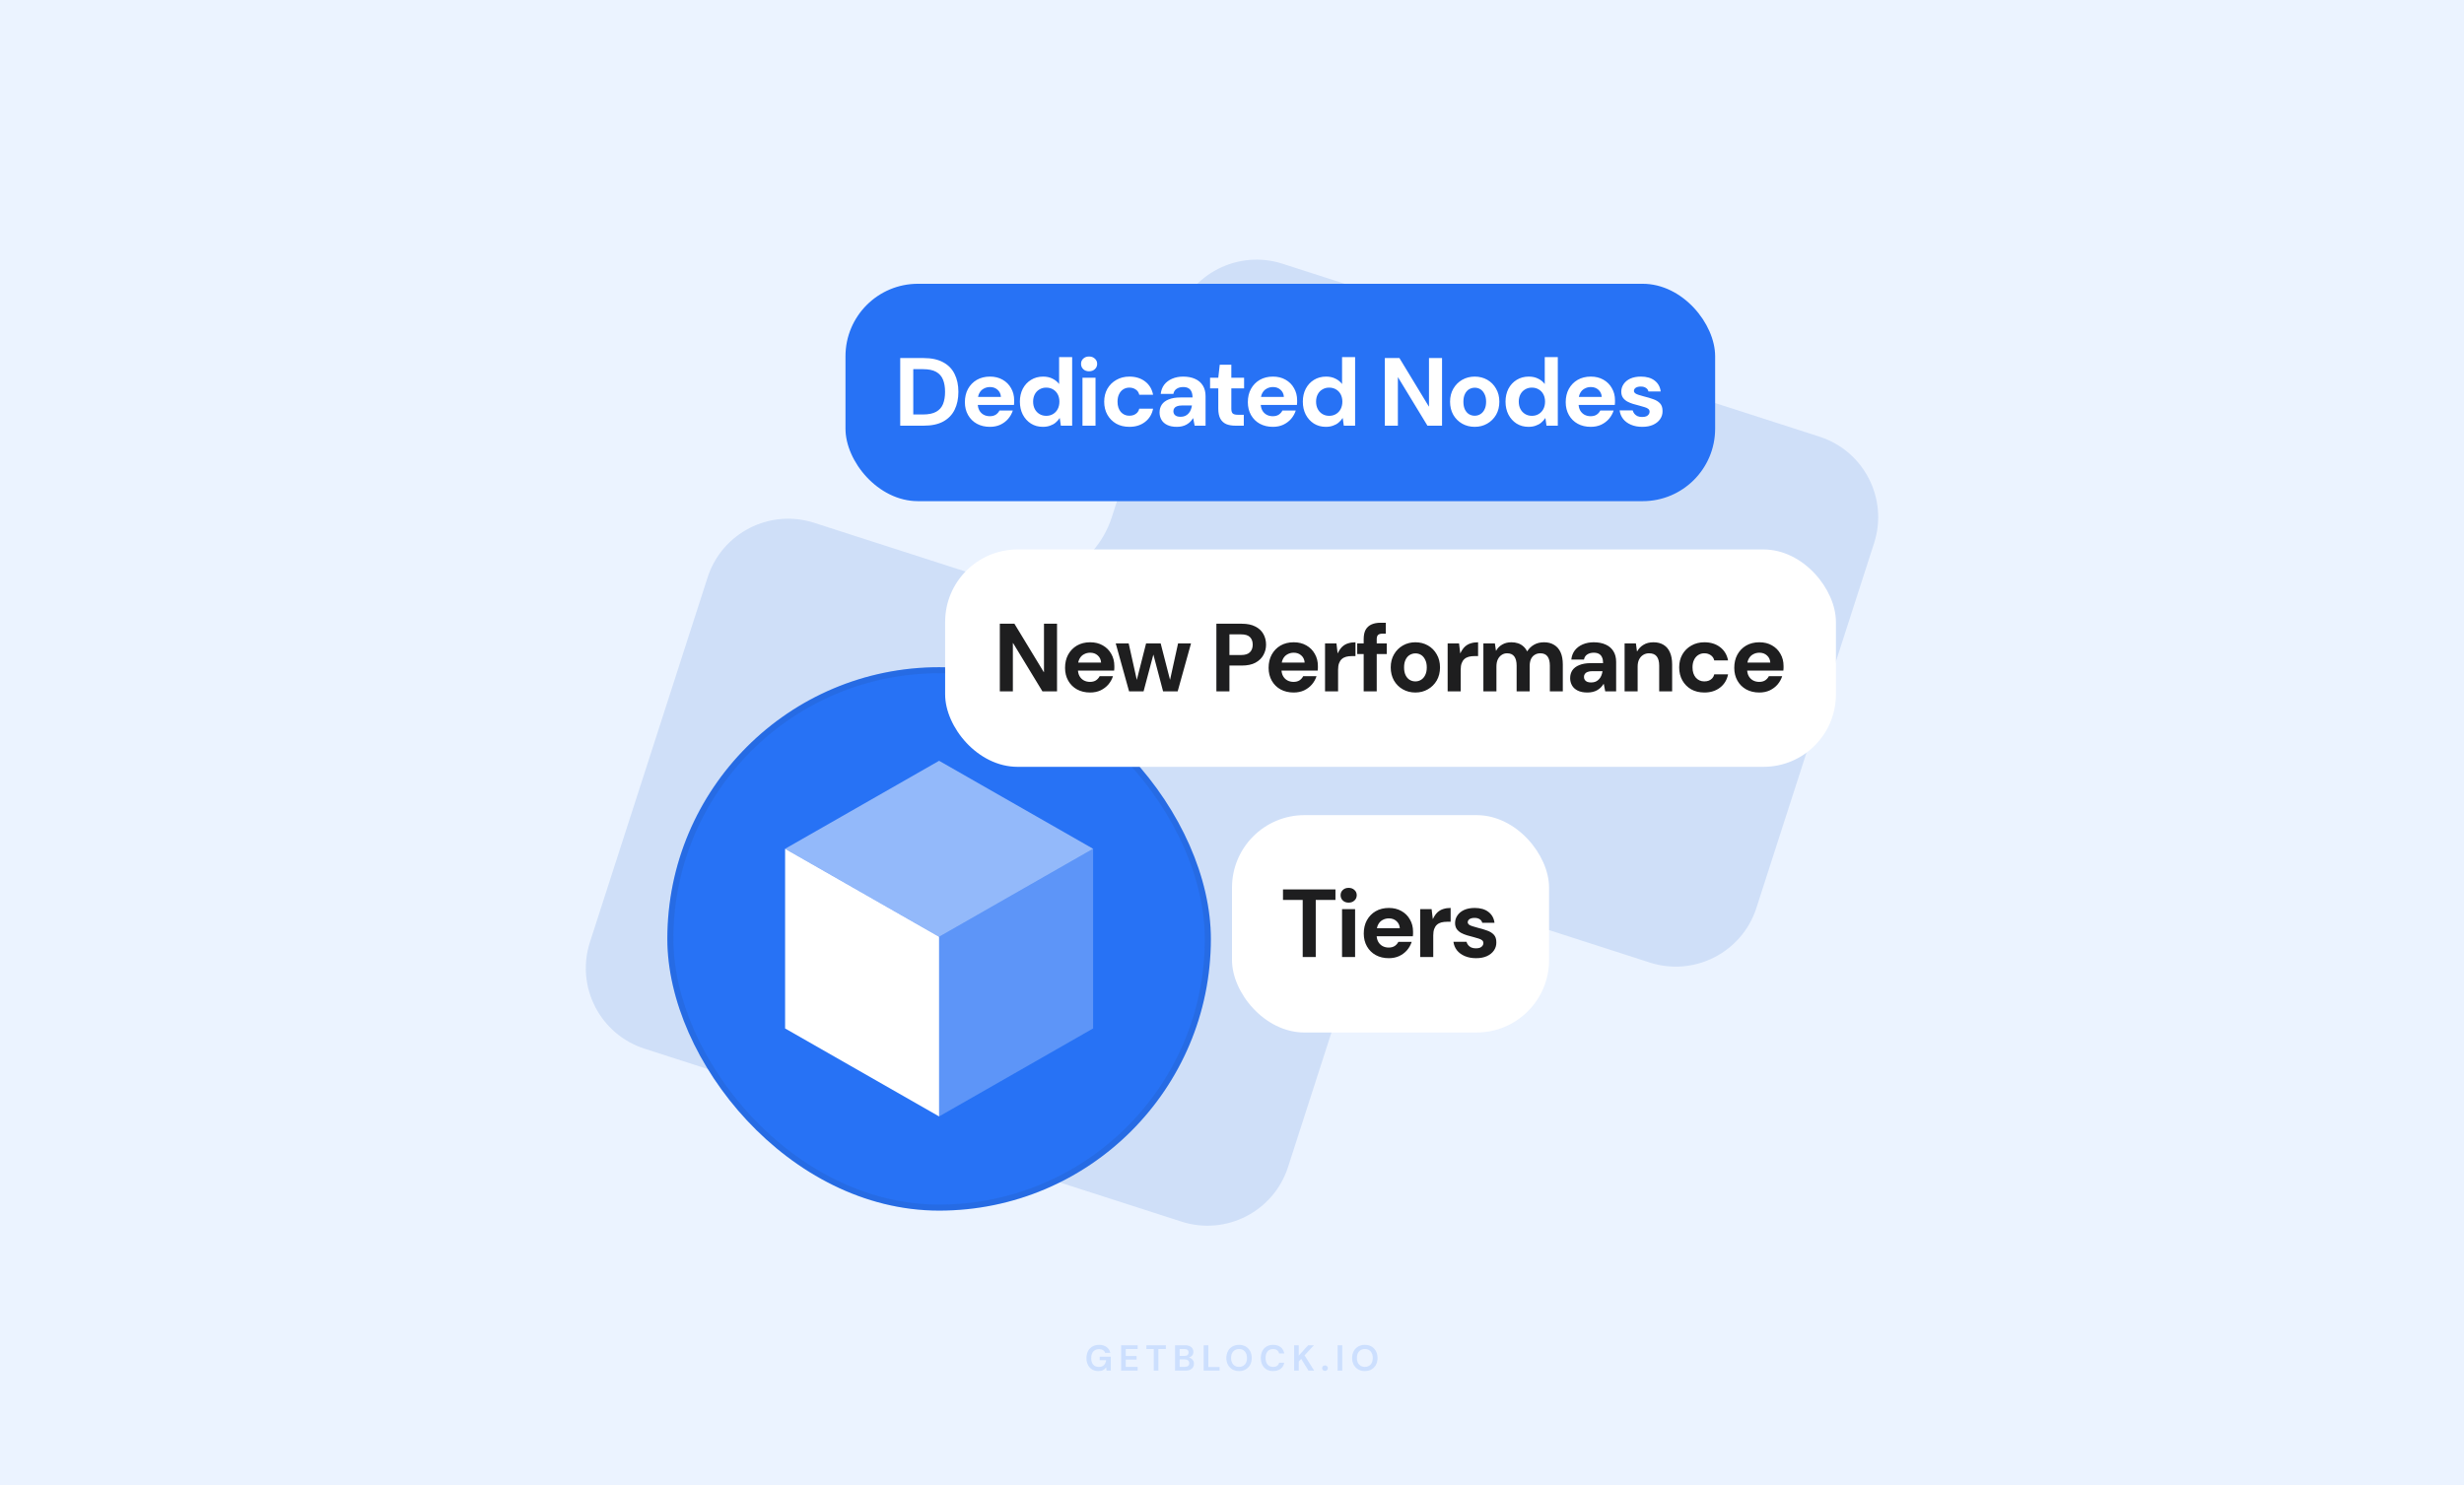
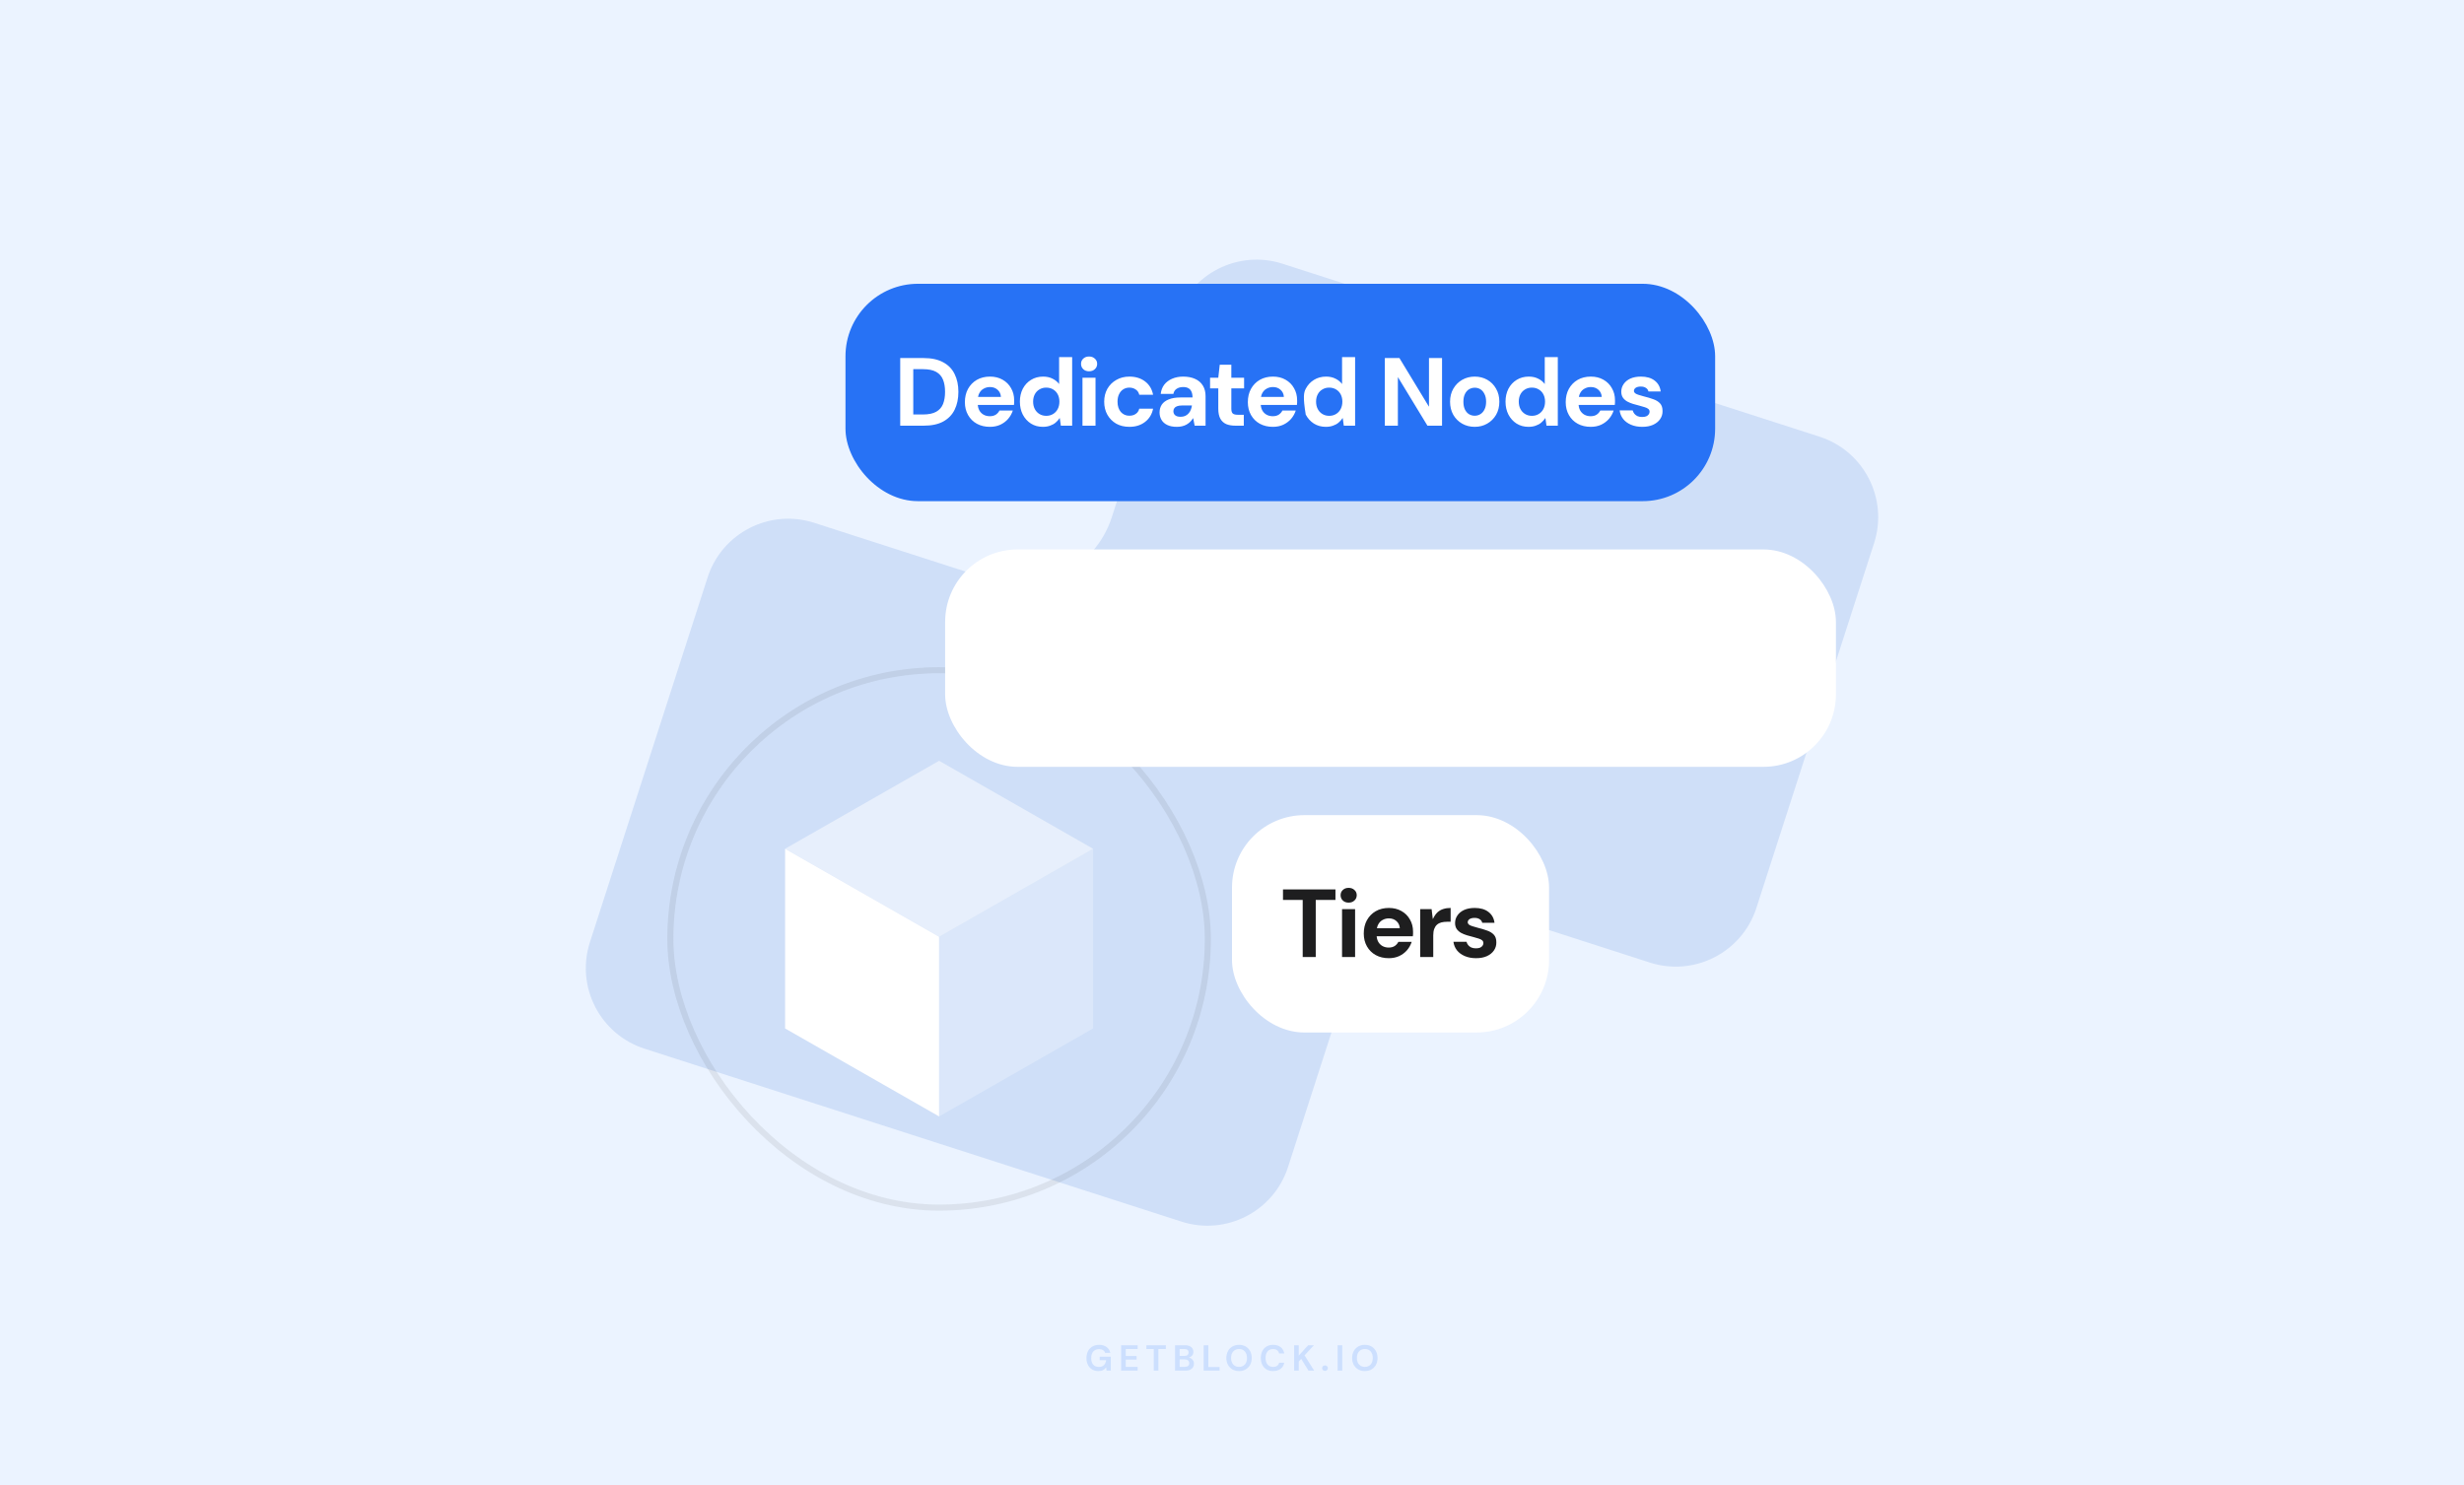
<svg xmlns="http://www.w3.org/2000/svg" width="816" height="492" viewBox="0 0 816 492" fill="none">
  <rect width="816" height="492" fill="#EBF3FF" />
  <path fill-rule="evenodd" clip-rule="evenodd" d="M602.554 144.638C617.294 149.386 625.392 165.176 620.64 179.905L581.656 300.753C576.904 315.482 561.104 323.574 546.364 318.826L488.072 300.048C471.255 294.631 453.23 303.868 447.806 320.683L426.552 386.568C421.801 401.298 406 409.389 391.26 404.641L213.446 347.362C198.706 342.614 190.608 326.824 195.36 312.095L234.344 191.247C239.096 176.518 254.896 168.426 269.636 173.174L327.928 191.952C344.745 197.369 362.77 188.132 368.194 171.317L389.448 105.432C394.199 90.702 410 82.611 424.74 87.359L602.554 144.638Z" fill="#CFDFF8" />
  <path opacity="0.16" d="M363.747 454.144C362.955 454.144 362.263 453.964 361.671 453.604C361.079 453.244 360.619 452.744 360.291 452.104C359.963 451.456 359.799 450.704 359.799 449.848C359.799 448.984 359.967 448.224 360.303 447.568C360.647 446.904 361.131 446.388 361.755 446.02C362.387 445.644 363.135 445.456 363.999 445.456C364.983 445.456 365.799 445.692 366.447 446.164C367.095 446.636 367.515 447.288 367.707 448.12H365.991C365.863 447.728 365.631 447.424 365.295 447.208C364.959 446.984 364.527 446.872 363.999 446.872C363.159 446.872 362.511 447.14 362.055 447.676C361.599 448.204 361.371 448.932 361.371 449.86C361.371 450.788 361.595 451.508 362.043 452.02C362.499 452.524 363.115 452.776 363.891 452.776C364.651 452.776 365.223 452.572 365.607 452.164C365.999 451.748 366.235 451.204 366.315 450.532H364.191V449.38H367.863V454H366.447L366.327 452.896C366.055 453.296 365.715 453.604 365.307 453.82C364.899 454.036 364.379 454.144 363.747 454.144ZM371.277 454V445.6H376.761V446.836H372.813V449.14H376.401V450.34H372.813V452.764H376.761V454H371.277ZM382.09 454V446.836H379.642V445.6H386.086V446.836H383.626V454H382.09ZM389.144 454V445.6H392.516C393.388 445.6 394.052 445.804 394.508 446.212C394.972 446.612 395.204 447.128 395.204 447.76C395.204 448.288 395.06 448.712 394.772 449.032C394.492 449.344 394.148 449.556 393.74 449.668C394.22 449.764 394.616 450.004 394.928 450.388C395.24 450.764 395.396 451.204 395.396 451.708C395.396 452.372 395.156 452.92 394.676 453.352C394.196 453.784 393.516 454 392.636 454H389.144ZM390.68 449.128H392.288C392.72 449.128 393.052 449.028 393.284 448.828C393.516 448.628 393.632 448.344 393.632 447.976C393.632 447.624 393.516 447.348 393.284 447.148C393.06 446.94 392.72 446.836 392.264 446.836H390.68V449.128ZM390.68 452.752H392.396C392.852 452.752 393.204 452.648 393.452 452.44C393.708 452.224 393.836 451.924 393.836 451.54C393.836 451.148 393.704 450.84 393.44 450.616C393.176 450.392 392.82 450.28 392.372 450.28H390.68V452.752ZM398.634 454V445.6H400.17V452.8H403.89V454H398.634ZM410.338 454.144C409.498 454.144 408.762 453.96 408.13 453.592C407.506 453.224 407.014 452.716 406.654 452.068C406.302 451.412 406.126 450.656 406.126 449.8C406.126 448.944 406.302 448.192 406.654 447.544C407.014 446.888 407.506 446.376 408.13 446.008C408.762 445.64 409.498 445.456 410.338 445.456C411.17 445.456 411.902 445.64 412.534 446.008C413.166 446.376 413.658 446.888 414.01 447.544C414.362 448.192 414.538 448.944 414.538 449.8C414.538 450.656 414.362 451.412 414.01 452.068C413.658 452.716 413.166 453.224 412.534 453.592C411.902 453.96 411.17 454.144 410.338 454.144ZM410.338 452.764C411.138 452.764 411.774 452.5 412.246 451.972C412.726 451.444 412.966 450.72 412.966 449.8C412.966 448.88 412.726 448.156 412.246 447.628C411.774 447.1 411.138 446.836 410.338 446.836C409.538 446.836 408.898 447.1 408.418 447.628C407.938 448.156 407.698 448.88 407.698 449.8C407.698 450.72 407.938 451.444 408.418 451.972C408.898 452.5 409.538 452.764 410.338 452.764ZM421.618 454.144C420.77 454.144 420.042 453.964 419.434 453.604C418.826 453.236 418.358 452.728 418.03 452.08C417.702 451.424 417.538 450.668 417.538 449.812C417.538 448.956 417.702 448.2 418.03 447.544C418.358 446.888 418.826 446.376 419.434 446.008C420.042 445.64 420.77 445.456 421.618 445.456C422.626 445.456 423.45 445.708 424.09 446.212C424.738 446.708 425.142 447.408 425.302 448.312H423.61C423.506 447.856 423.282 447.5 422.938 447.244C422.602 446.98 422.154 446.848 421.594 446.848C420.818 446.848 420.21 447.112 419.77 447.64C419.33 448.168 419.11 448.892 419.11 449.812C419.11 450.732 419.33 451.456 419.77 451.984C420.21 452.504 420.818 452.764 421.594 452.764C422.154 452.764 422.602 452.644 422.938 452.404C423.282 452.156 423.506 451.816 423.61 451.384H425.302C425.142 452.248 424.738 452.924 424.09 453.412C423.45 453.9 422.626 454.144 421.618 454.144ZM428.582 454V445.6H430.118V448.996L433.226 445.6H435.122L432.026 448.936L435.206 454H433.322L430.922 450.112L430.118 450.988V454H428.582ZM438.802 454.084C438.522 454.084 438.29 453.996 438.106 453.82C437.93 453.644 437.842 453.432 437.842 453.184C437.842 452.928 437.93 452.712 438.106 452.536C438.29 452.36 438.522 452.272 438.802 452.272C439.082 452.272 439.31 452.36 439.486 452.536C439.67 452.712 439.762 452.928 439.762 453.184C439.762 453.432 439.67 453.644 439.486 453.82C439.31 453.996 439.082 454.084 438.802 454.084ZM442.98 454V445.6H444.516V454H442.98ZM452 454.144C451.16 454.144 450.424 453.96 449.792 453.592C449.168 453.224 448.676 452.716 448.316 452.068C447.964 451.412 447.788 450.656 447.788 449.8C447.788 448.944 447.964 448.192 448.316 447.544C448.676 446.888 449.168 446.376 449.792 446.008C450.424 445.64 451.16 445.456 452 445.456C452.832 445.456 453.564 445.64 454.196 446.008C454.828 446.376 455.32 446.888 455.672 447.544C456.024 448.192 456.2 448.944 456.2 449.8C456.2 450.656 456.024 451.412 455.672 452.068C455.32 452.716 454.828 453.224 454.196 453.592C453.564 453.96 452.832 454.144 452 454.144ZM452 452.764C452.8 452.764 453.436 452.5 453.908 451.972C454.388 451.444 454.628 450.72 454.628 449.8C454.628 448.88 454.388 448.156 453.908 447.628C453.436 447.1 452.8 446.836 452 446.836C451.2 446.836 450.56 447.1 450.08 447.628C449.6 448.156 449.36 448.88 449.36 449.8C449.36 450.72 449.6 451.444 450.08 451.972C450.56 452.5 451.2 452.764 452 452.764Z" fill="#2772F5" />
  <rect x="280" y="94" width="288" height="72" rx="24" fill="#2772F5" />
-   <path d="M298.126 141V118.6H305.902C308.504 118.6 310.659 119.069 312.366 120.008C314.072 120.925 315.331 122.227 316.142 123.912C316.974 125.576 317.39 127.539 317.39 129.8C317.39 132.061 316.974 134.035 316.142 135.72C315.331 137.384 314.072 138.685 312.366 139.624C310.68 140.541 308.526 141 305.902 141H298.126ZM302.446 137.288H305.678C307.512 137.288 308.963 136.989 310.03 136.392C311.096 135.795 311.854 134.941 312.302 133.832C312.75 132.701 312.974 131.357 312.974 129.8C312.974 128.221 312.75 126.877 312.302 125.768C311.854 124.637 311.096 123.773 310.03 123.176C308.963 122.579 307.512 122.28 305.678 122.28H302.446V137.288ZM327.829 141.384C326.208 141.384 324.768 141.043 323.509 140.36C322.272 139.677 321.301 138.717 320.597 137.48C319.893 136.243 319.541 134.824 319.541 133.224C319.541 131.56 319.883 130.099 320.565 128.84C321.269 127.56 322.24 126.557 323.477 125.832C324.736 125.107 326.197 124.744 327.861 124.744C329.44 124.744 330.827 125.085 332.021 125.768C333.237 126.451 334.176 127.389 334.837 128.584C335.52 129.757 335.861 131.091 335.861 132.584C335.861 132.797 335.861 133.043 335.861 133.32C335.861 133.576 335.84 133.843 335.797 134.12H322.613V131.464H331.477C331.413 130.483 331.04 129.693 330.357 129.096C329.696 128.499 328.864 128.2 327.861 128.2C327.115 128.2 326.432 128.371 325.813 128.712C325.195 129.032 324.704 129.523 324.341 130.184C323.979 130.845 323.797 131.688 323.797 132.712V133.64C323.797 134.515 323.968 135.272 324.309 135.912C324.651 136.531 325.12 137.011 325.717 137.352C326.336 137.693 327.029 137.864 327.797 137.864C328.587 137.864 329.248 137.693 329.781 137.352C330.315 136.989 330.72 136.531 330.997 135.976H335.413C335.093 136.979 334.581 137.896 333.877 138.728C333.173 139.539 332.309 140.189 331.285 140.68C330.261 141.149 329.109 141.384 327.829 141.384ZM345.369 141.384C343.875 141.384 342.553 141.021 341.401 140.296C340.27 139.571 339.374 138.579 338.713 137.32C338.073 136.061 337.753 134.632 337.753 133.032C337.753 131.453 338.073 130.035 338.713 128.776C339.374 127.517 340.281 126.536 341.433 125.832C342.606 125.107 343.95 124.744 345.465 124.744C346.659 124.744 347.705 124.979 348.601 125.448C349.497 125.896 350.211 126.483 350.745 127.208V118.28H355.065V141H351.321L350.969 138.504H350.905C350.542 139.059 350.094 139.56 349.561 140.008C349.049 140.435 348.441 140.765 347.737 141C347.054 141.256 346.265 141.384 345.369 141.384ZM346.489 137.736C347.342 137.736 348.099 137.533 348.761 137.128C349.422 136.723 349.934 136.168 350.297 135.464C350.659 134.76 350.841 133.949 350.841 133.032C350.841 132.136 350.659 131.336 350.297 130.632C349.934 129.928 349.422 129.384 348.761 129C348.099 128.595 347.331 128.392 346.457 128.392C345.625 128.392 344.878 128.595 344.217 129C343.555 129.384 343.043 129.928 342.681 130.632C342.318 131.336 342.137 132.136 342.137 133.032C342.137 133.949 342.318 134.76 342.681 135.464C343.043 136.168 343.555 136.723 344.217 137.128C344.878 137.533 345.635 137.736 346.489 137.736ZM358.483 141V125.128H362.803V141H358.483ZM360.659 122.984C359.869 122.984 359.229 122.749 358.739 122.28C358.248 121.811 358.003 121.224 358.003 120.52C358.003 119.816 358.248 119.24 358.739 118.792C359.229 118.323 359.869 118.088 360.659 118.088C361.448 118.088 362.088 118.323 362.579 118.792C363.091 119.24 363.347 119.816 363.347 120.52C363.347 121.224 363.091 121.811 362.579 122.28C362.088 122.749 361.448 122.984 360.659 122.984ZM374.027 141.384C372.363 141.384 370.902 141.032 369.643 140.328C368.406 139.603 367.435 138.621 366.731 137.384C366.027 136.125 365.675 134.685 365.675 133.064C365.675 131.443 366.027 130.013 366.731 128.776C367.457 127.517 368.449 126.536 369.707 125.832C370.966 125.107 372.406 124.744 374.027 124.744C376.075 124.744 377.803 125.277 379.211 126.344C380.619 127.411 381.505 128.883 381.867 130.76H377.291C377.121 130.013 376.737 129.437 376.139 129.032C375.542 128.605 374.827 128.392 373.995 128.392C373.249 128.392 372.577 128.584 371.979 128.968C371.403 129.331 370.945 129.864 370.603 130.568C370.262 131.251 370.091 132.083 370.091 133.064C370.091 133.789 370.187 134.44 370.379 135.016C370.571 135.571 370.838 136.051 371.179 136.456C371.542 136.861 371.958 137.171 372.427 137.384C372.897 137.597 373.419 137.704 373.995 137.704C374.55 137.704 375.051 137.619 375.499 137.448C375.947 137.256 376.331 136.989 376.651 136.648C376.971 136.285 377.185 135.859 377.291 135.368H381.867C381.505 137.203 380.619 138.664 379.211 139.752C377.803 140.84 376.075 141.384 374.027 141.384ZM389.742 141.384C388.44 141.384 387.363 141.171 386.51 140.744C385.656 140.317 385.027 139.741 384.622 139.016C384.216 138.291 384.014 137.491 384.014 136.616C384.014 135.635 384.259 134.771 384.75 134.024C385.262 133.277 386.03 132.701 387.054 132.296C388.078 131.869 389.368 131.656 390.926 131.656H394.926C394.926 130.867 394.808 130.227 394.574 129.736C394.36 129.224 394.019 128.84 393.55 128.584C393.102 128.328 392.526 128.2 391.822 128.2C390.99 128.2 390.275 128.392 389.678 128.776C389.102 129.139 388.739 129.704 388.59 130.472H384.398C384.526 129.299 384.91 128.285 385.55 127.432C386.211 126.579 387.086 125.917 388.174 125.448C389.262 124.979 390.478 124.744 391.822 124.744C393.358 124.744 394.68 125 395.79 125.512C396.899 126.003 397.752 126.739 398.35 127.72C398.947 128.68 399.246 129.853 399.246 131.24V141H395.63L395.15 138.536H395.086C394.808 138.984 394.488 139.389 394.126 139.752C393.763 140.093 393.358 140.392 392.91 140.648C392.483 140.883 392.003 141.064 391.47 141.192C390.936 141.32 390.36 141.384 389.742 141.384ZM390.958 138.056C391.534 138.056 392.046 137.96 392.494 137.768C392.942 137.555 393.315 137.277 393.614 136.936C393.934 136.595 394.179 136.2 394.35 135.752C394.542 135.283 394.67 134.803 394.734 134.312H391.406C390.744 134.312 390.2 134.397 389.774 134.568C389.368 134.717 389.07 134.941 388.878 135.24C388.686 135.517 388.59 135.848 388.59 136.232C388.59 136.616 388.686 136.947 388.878 137.224C389.07 137.501 389.347 137.715 389.71 137.864C390.072 137.992 390.488 138.056 390.958 138.056ZM409.091 141C407.96 141 406.968 140.829 406.115 140.488C405.283 140.125 404.632 139.539 404.163 138.728C403.694 137.896 403.459 136.765 403.459 135.336V128.648H400.739V125.128H403.459L403.939 120.808H407.779V125.128H412.003V128.648H407.779V135.4C407.779 136.147 407.939 136.669 408.259 136.968C408.579 137.245 409.123 137.384 409.891 137.384H411.907V141H409.091ZM421.534 141.384C419.913 141.384 418.473 141.043 417.214 140.36C415.977 139.677 415.006 138.717 414.302 137.48C413.598 136.243 413.246 134.824 413.246 133.224C413.246 131.56 413.588 130.099 414.27 128.84C414.974 127.56 415.945 126.557 417.182 125.832C418.441 125.107 419.902 124.744 421.566 124.744C423.145 124.744 424.532 125.085 425.726 125.768C426.942 126.451 427.881 127.389 428.542 128.584C429.225 129.757 429.566 131.091 429.566 132.584C429.566 132.797 429.566 133.043 429.566 133.32C429.566 133.576 429.545 133.843 429.502 134.12H416.318V131.464H425.182C425.118 130.483 424.745 129.693 424.062 129.096C423.401 128.499 422.569 128.2 421.566 128.2C420.82 128.2 420.137 128.371 419.518 128.712C418.9 129.032 418.409 129.523 418.046 130.184C417.684 130.845 417.502 131.688 417.502 132.712V133.64C417.502 134.515 417.673 135.272 418.014 135.912C418.356 136.531 418.825 137.011 419.422 137.352C420.041 137.693 420.734 137.864 421.502 137.864C422.292 137.864 422.953 137.693 423.486 137.352C424.02 136.989 424.425 136.531 424.702 135.976H429.118C428.798 136.979 428.286 137.896 427.582 138.728C426.878 139.539 426.014 140.189 424.99 140.68C423.966 141.149 422.814 141.384 421.534 141.384ZM439.074 141.384C437.58 141.384 436.258 141.021 435.106 140.296C433.975 139.571 433.079 138.579 432.418 137.32C431.778 136.061 431.458 134.632 431.458 133.032C431.458 131.453 431.778 130.035 432.418 128.776C433.079 127.517 433.986 126.536 435.138 125.832C436.311 125.107 437.655 124.744 439.17 124.744C440.364 124.744 441.41 124.979 442.306 125.448C443.202 125.896 443.916 126.483 444.45 127.208V118.28H448.77V141H445.026L444.674 138.504H444.61C444.247 139.059 443.799 139.56 443.266 140.008C442.754 140.435 442.146 140.765 441.442 141C440.759 141.256 439.97 141.384 439.074 141.384ZM440.194 137.736C441.047 137.736 441.804 137.533 442.466 137.128C443.127 136.723 443.639 136.168 444.002 135.464C444.364 134.76 444.546 133.949 444.546 133.032C444.546 132.136 444.364 131.336 444.002 130.632C443.639 129.928 443.127 129.384 442.466 129C441.804 128.595 441.036 128.392 440.162 128.392C439.33 128.392 438.583 128.595 437.922 129C437.26 129.384 436.748 129.928 436.386 130.632C436.023 131.336 435.842 132.136 435.842 133.032C435.842 133.949 436.023 134.76 436.386 135.464C436.748 136.168 437.26 136.723 437.922 137.128C438.583 137.533 439.34 137.736 440.194 137.736ZM458.613 141V118.6H463.445L473.173 134.632H473.237V118.6H477.557V141H472.725L462.997 125H462.933V141H458.613ZM488.376 141.384C486.84 141.384 485.454 141.032 484.216 140.328C482.979 139.624 481.998 138.643 481.272 137.384C480.568 136.125 480.216 134.685 480.216 133.064C480.216 131.421 480.579 129.981 481.304 128.744C482.03 127.485 483.011 126.504 484.248 125.8C485.486 125.096 486.862 124.744 488.376 124.744C489.912 124.744 491.299 125.096 492.536 125.8C493.774 126.504 494.744 127.485 495.448 128.744C496.174 129.981 496.536 131.421 496.536 133.064C496.536 134.707 496.174 136.157 495.448 137.416C494.723 138.653 493.742 139.624 492.504 140.328C491.288 141.032 489.912 141.384 488.376 141.384ZM488.376 137.704C489.059 137.704 489.678 137.533 490.232 137.192C490.808 136.851 491.267 136.339 491.608 135.656C491.971 134.952 492.152 134.088 492.152 133.064C492.152 132.04 491.971 131.187 491.608 130.504C491.267 129.8 490.819 129.277 490.264 128.936C489.71 128.595 489.091 128.424 488.408 128.424C487.726 128.424 487.096 128.595 486.52 128.936C485.944 129.277 485.486 129.8 485.144 130.504C484.803 131.187 484.632 132.04 484.632 133.064C484.632 134.088 484.803 134.952 485.144 135.656C485.486 136.339 485.934 136.851 486.488 137.192C487.064 137.533 487.694 137.704 488.376 137.704ZM506.2 141.384C504.707 141.384 503.384 141.021 502.232 140.296C501.101 139.571 500.205 138.579 499.544 137.32C498.904 136.061 498.584 134.632 498.584 133.032C498.584 131.453 498.904 130.035 499.544 128.776C500.205 127.517 501.112 126.536 502.264 125.832C503.437 125.107 504.781 124.744 506.296 124.744C507.491 124.744 508.536 124.979 509.432 125.448C510.328 125.896 511.043 126.483 511.576 127.208V118.28H515.896V141H512.152L511.8 138.504H511.736C511.373 139.059 510.925 139.56 510.392 140.008C509.88 140.435 509.272 140.765 508.568 141C507.885 141.256 507.096 141.384 506.2 141.384ZM507.32 137.736C508.173 137.736 508.931 137.533 509.592 137.128C510.253 136.723 510.765 136.168 511.128 135.464C511.491 134.76 511.672 133.949 511.672 133.032C511.672 132.136 511.491 131.336 511.128 130.632C510.765 129.928 510.253 129.384 509.592 129C508.931 128.595 508.163 128.392 507.288 128.392C506.456 128.392 505.709 128.595 505.048 129C504.387 129.384 503.875 129.928 503.512 130.632C503.149 131.336 502.968 132.136 502.968 133.032C502.968 133.949 503.149 134.76 503.512 135.464C503.875 136.168 504.387 136.723 505.048 137.128C505.709 137.533 506.467 137.736 507.32 137.736ZM526.802 141.384C525.181 141.384 523.741 141.043 522.482 140.36C521.245 139.677 520.274 138.717 519.57 137.48C518.866 136.243 518.514 134.824 518.514 133.224C518.514 131.56 518.855 130.099 519.538 128.84C520.242 127.56 521.213 126.557 522.45 125.832C523.709 125.107 525.17 124.744 526.834 124.744C528.413 124.744 529.799 125.085 530.994 125.768C532.21 126.451 533.149 127.389 533.81 128.584C534.493 129.757 534.834 131.091 534.834 132.584C534.834 132.797 534.834 133.043 534.834 133.32C534.834 133.576 534.813 133.843 534.77 134.12H521.586V131.464H530.45C530.386 130.483 530.013 129.693 529.33 129.096C528.669 128.499 527.837 128.2 526.834 128.2C526.087 128.2 525.405 128.371 524.786 128.712C524.167 129.032 523.677 129.523 523.314 130.184C522.951 130.845 522.77 131.688 522.77 132.712V133.64C522.77 134.515 522.941 135.272 523.282 135.912C523.623 136.531 524.093 137.011 524.69 137.352C525.309 137.693 526.002 137.864 526.77 137.864C527.559 137.864 528.221 137.693 528.754 137.352C529.287 136.989 529.693 136.531 529.97 135.976H534.386C534.066 136.979 533.554 137.896 532.85 138.728C532.146 139.539 531.282 140.189 530.258 140.68C529.234 141.149 528.082 141.384 526.802 141.384ZM543.861 141.384C542.453 141.384 541.205 141.149 540.117 140.68C539.029 140.211 538.165 139.571 537.525 138.76C536.885 137.928 536.501 136.989 536.373 135.944H540.693C540.8 136.328 540.981 136.691 541.237 137.032C541.493 137.352 541.835 137.619 542.261 137.832C542.709 138.024 543.221 138.12 543.797 138.12C544.373 138.12 544.843 138.045 545.205 137.896C545.568 137.725 545.835 137.512 546.005 137.256C546.197 136.979 546.293 136.701 546.293 136.424C546.293 135.997 546.155 135.677 545.877 135.464C545.621 135.229 545.237 135.037 544.725 134.888C544.235 134.717 543.648 134.547 542.965 134.376C542.283 134.205 541.579 134.013 540.853 133.8C540.149 133.587 539.499 133.32 538.901 133C538.304 132.659 537.824 132.232 537.461 131.72C537.099 131.187 536.917 130.525 536.917 129.736C536.917 128.819 537.173 127.987 537.685 127.24C538.197 126.472 538.933 125.864 539.893 125.416C540.875 124.968 542.048 124.744 543.413 124.744C545.312 124.744 546.827 125.181 547.957 126.056C549.109 126.931 549.781 128.136 549.973 129.672H545.909C545.803 129.16 545.525 128.765 545.077 128.488C544.651 128.189 544.085 128.04 543.381 128.04C542.656 128.04 542.091 128.179 541.685 128.456C541.301 128.733 541.109 129.075 541.109 129.48C541.109 129.779 541.237 130.035 541.493 130.248C541.771 130.461 542.155 130.643 542.645 130.792C543.136 130.941 543.723 131.112 544.405 131.304C545.557 131.581 546.592 131.891 547.509 132.232C548.448 132.552 549.195 133.011 549.749 133.608C550.304 134.184 550.581 135.027 550.581 136.136C550.603 137.139 550.336 138.035 549.781 138.824C549.248 139.613 548.469 140.243 547.445 140.712C546.443 141.16 545.248 141.384 543.861 141.384Z" fill="white" />
+   <path d="M298.126 141V118.6H305.902C308.504 118.6 310.659 119.069 312.366 120.008C314.072 120.925 315.331 122.227 316.142 123.912C316.974 125.576 317.39 127.539 317.39 129.8C317.39 132.061 316.974 134.035 316.142 135.72C315.331 137.384 314.072 138.685 312.366 139.624C310.68 140.541 308.526 141 305.902 141H298.126ZM302.446 137.288H305.678C307.512 137.288 308.963 136.989 310.03 136.392C311.096 135.795 311.854 134.941 312.302 133.832C312.75 132.701 312.974 131.357 312.974 129.8C312.974 128.221 312.75 126.877 312.302 125.768C311.854 124.637 311.096 123.773 310.03 123.176C308.963 122.579 307.512 122.28 305.678 122.28H302.446V137.288ZM327.829 141.384C326.208 141.384 324.768 141.043 323.509 140.36C322.272 139.677 321.301 138.717 320.597 137.48C319.893 136.243 319.541 134.824 319.541 133.224C319.541 131.56 319.883 130.099 320.565 128.84C321.269 127.56 322.24 126.557 323.477 125.832C324.736 125.107 326.197 124.744 327.861 124.744C329.44 124.744 330.827 125.085 332.021 125.768C333.237 126.451 334.176 127.389 334.837 128.584C335.52 129.757 335.861 131.091 335.861 132.584C335.861 132.797 335.861 133.043 335.861 133.32C335.861 133.576 335.84 133.843 335.797 134.12H322.613V131.464H331.477C331.413 130.483 331.04 129.693 330.357 129.096C329.696 128.499 328.864 128.2 327.861 128.2C327.115 128.2 326.432 128.371 325.813 128.712C325.195 129.032 324.704 129.523 324.341 130.184C323.979 130.845 323.797 131.688 323.797 132.712V133.64C323.797 134.515 323.968 135.272 324.309 135.912C324.651 136.531 325.12 137.011 325.717 137.352C326.336 137.693 327.029 137.864 327.797 137.864C328.587 137.864 329.248 137.693 329.781 137.352C330.315 136.989 330.72 136.531 330.997 135.976H335.413C335.093 136.979 334.581 137.896 333.877 138.728C333.173 139.539 332.309 140.189 331.285 140.68C330.261 141.149 329.109 141.384 327.829 141.384ZM345.369 141.384C343.875 141.384 342.553 141.021 341.401 140.296C340.27 139.571 339.374 138.579 338.713 137.32C338.073 136.061 337.753 134.632 337.753 133.032C337.753 131.453 338.073 130.035 338.713 128.776C339.374 127.517 340.281 126.536 341.433 125.832C342.606 125.107 343.95 124.744 345.465 124.744C346.659 124.744 347.705 124.979 348.601 125.448C349.497 125.896 350.211 126.483 350.745 127.208V118.28H355.065V141H351.321L350.969 138.504H350.905C350.542 139.059 350.094 139.56 349.561 140.008C349.049 140.435 348.441 140.765 347.737 141C347.054 141.256 346.265 141.384 345.369 141.384ZM346.489 137.736C347.342 137.736 348.099 137.533 348.761 137.128C349.422 136.723 349.934 136.168 350.297 135.464C350.659 134.76 350.841 133.949 350.841 133.032C350.841 132.136 350.659 131.336 350.297 130.632C349.934 129.928 349.422 129.384 348.761 129C348.099 128.595 347.331 128.392 346.457 128.392C345.625 128.392 344.878 128.595 344.217 129C343.555 129.384 343.043 129.928 342.681 130.632C342.318 131.336 342.137 132.136 342.137 133.032C342.137 133.949 342.318 134.76 342.681 135.464C343.043 136.168 343.555 136.723 344.217 137.128C344.878 137.533 345.635 137.736 346.489 137.736ZM358.483 141V125.128H362.803V141H358.483ZM360.659 122.984C359.869 122.984 359.229 122.749 358.739 122.28C358.248 121.811 358.003 121.224 358.003 120.52C358.003 119.816 358.248 119.24 358.739 118.792C359.229 118.323 359.869 118.088 360.659 118.088C361.448 118.088 362.088 118.323 362.579 118.792C363.091 119.24 363.347 119.816 363.347 120.52C363.347 121.224 363.091 121.811 362.579 122.28C362.088 122.749 361.448 122.984 360.659 122.984ZM374.027 141.384C372.363 141.384 370.902 141.032 369.643 140.328C368.406 139.603 367.435 138.621 366.731 137.384C366.027 136.125 365.675 134.685 365.675 133.064C365.675 131.443 366.027 130.013 366.731 128.776C367.457 127.517 368.449 126.536 369.707 125.832C370.966 125.107 372.406 124.744 374.027 124.744C376.075 124.744 377.803 125.277 379.211 126.344C380.619 127.411 381.505 128.883 381.867 130.76H377.291C377.121 130.013 376.737 129.437 376.139 129.032C375.542 128.605 374.827 128.392 373.995 128.392C373.249 128.392 372.577 128.584 371.979 128.968C371.403 129.331 370.945 129.864 370.603 130.568C370.262 131.251 370.091 132.083 370.091 133.064C370.091 133.789 370.187 134.44 370.379 135.016C370.571 135.571 370.838 136.051 371.179 136.456C371.542 136.861 371.958 137.171 372.427 137.384C372.897 137.597 373.419 137.704 373.995 137.704C374.55 137.704 375.051 137.619 375.499 137.448C375.947 137.256 376.331 136.989 376.651 136.648C376.971 136.285 377.185 135.859 377.291 135.368H381.867C381.505 137.203 380.619 138.664 379.211 139.752C377.803 140.84 376.075 141.384 374.027 141.384ZM389.742 141.384C388.44 141.384 387.363 141.171 386.51 140.744C385.656 140.317 385.027 139.741 384.622 139.016C384.216 138.291 384.014 137.491 384.014 136.616C384.014 135.635 384.259 134.771 384.75 134.024C385.262 133.277 386.03 132.701 387.054 132.296C388.078 131.869 389.368 131.656 390.926 131.656H394.926C394.926 130.867 394.808 130.227 394.574 129.736C394.36 129.224 394.019 128.84 393.55 128.584C393.102 128.328 392.526 128.2 391.822 128.2C390.99 128.2 390.275 128.392 389.678 128.776C389.102 129.139 388.739 129.704 388.59 130.472H384.398C384.526 129.299 384.91 128.285 385.55 127.432C386.211 126.579 387.086 125.917 388.174 125.448C389.262 124.979 390.478 124.744 391.822 124.744C393.358 124.744 394.68 125 395.79 125.512C396.899 126.003 397.752 126.739 398.35 127.72C398.947 128.68 399.246 129.853 399.246 131.24V141H395.63L395.15 138.536H395.086C394.808 138.984 394.488 139.389 394.126 139.752C393.763 140.093 393.358 140.392 392.91 140.648C392.483 140.883 392.003 141.064 391.47 141.192C390.936 141.32 390.36 141.384 389.742 141.384ZM390.958 138.056C391.534 138.056 392.046 137.96 392.494 137.768C392.942 137.555 393.315 137.277 393.614 136.936C393.934 136.595 394.179 136.2 394.35 135.752C394.542 135.283 394.67 134.803 394.734 134.312H391.406C390.744 134.312 390.2 134.397 389.774 134.568C389.368 134.717 389.07 134.941 388.878 135.24C388.686 135.517 388.59 135.848 388.59 136.232C388.59 136.616 388.686 136.947 388.878 137.224C389.07 137.501 389.347 137.715 389.71 137.864C390.072 137.992 390.488 138.056 390.958 138.056ZM409.091 141C407.96 141 406.968 140.829 406.115 140.488C405.283 140.125 404.632 139.539 404.163 138.728C403.694 137.896 403.459 136.765 403.459 135.336V128.648H400.739V125.128H403.459L403.939 120.808H407.779V125.128H412.003V128.648H407.779V135.4C407.779 136.147 407.939 136.669 408.259 136.968C408.579 137.245 409.123 137.384 409.891 137.384H411.907V141H409.091ZM421.534 141.384C419.913 141.384 418.473 141.043 417.214 140.36C415.977 139.677 415.006 138.717 414.302 137.48C413.598 136.243 413.246 134.824 413.246 133.224C413.246 131.56 413.588 130.099 414.27 128.84C414.974 127.56 415.945 126.557 417.182 125.832C418.441 125.107 419.902 124.744 421.566 124.744C423.145 124.744 424.532 125.085 425.726 125.768C426.942 126.451 427.881 127.389 428.542 128.584C429.225 129.757 429.566 131.091 429.566 132.584C429.566 132.797 429.566 133.043 429.566 133.32C429.566 133.576 429.545 133.843 429.502 134.12H416.318V131.464H425.182C425.118 130.483 424.745 129.693 424.062 129.096C423.401 128.499 422.569 128.2 421.566 128.2C420.82 128.2 420.137 128.371 419.518 128.712C418.9 129.032 418.409 129.523 418.046 130.184C417.684 130.845 417.502 131.688 417.502 132.712V133.64C417.502 134.515 417.673 135.272 418.014 135.912C418.356 136.531 418.825 137.011 419.422 137.352C420.041 137.693 420.734 137.864 421.502 137.864C422.292 137.864 422.953 137.693 423.486 137.352C424.02 136.989 424.425 136.531 424.702 135.976H429.118C428.798 136.979 428.286 137.896 427.582 138.728C426.878 139.539 426.014 140.189 424.99 140.68C423.966 141.149 422.814 141.384 421.534 141.384ZM439.074 141.384C437.58 141.384 436.258 141.021 435.106 140.296C433.975 139.571 433.079 138.579 432.418 137.32C431.458 131.453 431.778 130.035 432.418 128.776C433.079 127.517 433.986 126.536 435.138 125.832C436.311 125.107 437.655 124.744 439.17 124.744C440.364 124.744 441.41 124.979 442.306 125.448C443.202 125.896 443.916 126.483 444.45 127.208V118.28H448.77V141H445.026L444.674 138.504H444.61C444.247 139.059 443.799 139.56 443.266 140.008C442.754 140.435 442.146 140.765 441.442 141C440.759 141.256 439.97 141.384 439.074 141.384ZM440.194 137.736C441.047 137.736 441.804 137.533 442.466 137.128C443.127 136.723 443.639 136.168 444.002 135.464C444.364 134.76 444.546 133.949 444.546 133.032C444.546 132.136 444.364 131.336 444.002 130.632C443.639 129.928 443.127 129.384 442.466 129C441.804 128.595 441.036 128.392 440.162 128.392C439.33 128.392 438.583 128.595 437.922 129C437.26 129.384 436.748 129.928 436.386 130.632C436.023 131.336 435.842 132.136 435.842 133.032C435.842 133.949 436.023 134.76 436.386 135.464C436.748 136.168 437.26 136.723 437.922 137.128C438.583 137.533 439.34 137.736 440.194 137.736ZM458.613 141V118.6H463.445L473.173 134.632H473.237V118.6H477.557V141H472.725L462.997 125H462.933V141H458.613ZM488.376 141.384C486.84 141.384 485.454 141.032 484.216 140.328C482.979 139.624 481.998 138.643 481.272 137.384C480.568 136.125 480.216 134.685 480.216 133.064C480.216 131.421 480.579 129.981 481.304 128.744C482.03 127.485 483.011 126.504 484.248 125.8C485.486 125.096 486.862 124.744 488.376 124.744C489.912 124.744 491.299 125.096 492.536 125.8C493.774 126.504 494.744 127.485 495.448 128.744C496.174 129.981 496.536 131.421 496.536 133.064C496.536 134.707 496.174 136.157 495.448 137.416C494.723 138.653 493.742 139.624 492.504 140.328C491.288 141.032 489.912 141.384 488.376 141.384ZM488.376 137.704C489.059 137.704 489.678 137.533 490.232 137.192C490.808 136.851 491.267 136.339 491.608 135.656C491.971 134.952 492.152 134.088 492.152 133.064C492.152 132.04 491.971 131.187 491.608 130.504C491.267 129.8 490.819 129.277 490.264 128.936C489.71 128.595 489.091 128.424 488.408 128.424C487.726 128.424 487.096 128.595 486.52 128.936C485.944 129.277 485.486 129.8 485.144 130.504C484.803 131.187 484.632 132.04 484.632 133.064C484.632 134.088 484.803 134.952 485.144 135.656C485.486 136.339 485.934 136.851 486.488 137.192C487.064 137.533 487.694 137.704 488.376 137.704ZM506.2 141.384C504.707 141.384 503.384 141.021 502.232 140.296C501.101 139.571 500.205 138.579 499.544 137.32C498.904 136.061 498.584 134.632 498.584 133.032C498.584 131.453 498.904 130.035 499.544 128.776C500.205 127.517 501.112 126.536 502.264 125.832C503.437 125.107 504.781 124.744 506.296 124.744C507.491 124.744 508.536 124.979 509.432 125.448C510.328 125.896 511.043 126.483 511.576 127.208V118.28H515.896V141H512.152L511.8 138.504H511.736C511.373 139.059 510.925 139.56 510.392 140.008C509.88 140.435 509.272 140.765 508.568 141C507.885 141.256 507.096 141.384 506.2 141.384ZM507.32 137.736C508.173 137.736 508.931 137.533 509.592 137.128C510.253 136.723 510.765 136.168 511.128 135.464C511.491 134.76 511.672 133.949 511.672 133.032C511.672 132.136 511.491 131.336 511.128 130.632C510.765 129.928 510.253 129.384 509.592 129C508.931 128.595 508.163 128.392 507.288 128.392C506.456 128.392 505.709 128.595 505.048 129C504.387 129.384 503.875 129.928 503.512 130.632C503.149 131.336 502.968 132.136 502.968 133.032C502.968 133.949 503.149 134.76 503.512 135.464C503.875 136.168 504.387 136.723 505.048 137.128C505.709 137.533 506.467 137.736 507.32 137.736ZM526.802 141.384C525.181 141.384 523.741 141.043 522.482 140.36C521.245 139.677 520.274 138.717 519.57 137.48C518.866 136.243 518.514 134.824 518.514 133.224C518.514 131.56 518.855 130.099 519.538 128.84C520.242 127.56 521.213 126.557 522.45 125.832C523.709 125.107 525.17 124.744 526.834 124.744C528.413 124.744 529.799 125.085 530.994 125.768C532.21 126.451 533.149 127.389 533.81 128.584C534.493 129.757 534.834 131.091 534.834 132.584C534.834 132.797 534.834 133.043 534.834 133.32C534.834 133.576 534.813 133.843 534.77 134.12H521.586V131.464H530.45C530.386 130.483 530.013 129.693 529.33 129.096C528.669 128.499 527.837 128.2 526.834 128.2C526.087 128.2 525.405 128.371 524.786 128.712C524.167 129.032 523.677 129.523 523.314 130.184C522.951 130.845 522.77 131.688 522.77 132.712V133.64C522.77 134.515 522.941 135.272 523.282 135.912C523.623 136.531 524.093 137.011 524.69 137.352C525.309 137.693 526.002 137.864 526.77 137.864C527.559 137.864 528.221 137.693 528.754 137.352C529.287 136.989 529.693 136.531 529.97 135.976H534.386C534.066 136.979 533.554 137.896 532.85 138.728C532.146 139.539 531.282 140.189 530.258 140.68C529.234 141.149 528.082 141.384 526.802 141.384ZM543.861 141.384C542.453 141.384 541.205 141.149 540.117 140.68C539.029 140.211 538.165 139.571 537.525 138.76C536.885 137.928 536.501 136.989 536.373 135.944H540.693C540.8 136.328 540.981 136.691 541.237 137.032C541.493 137.352 541.835 137.619 542.261 137.832C542.709 138.024 543.221 138.12 543.797 138.12C544.373 138.12 544.843 138.045 545.205 137.896C545.568 137.725 545.835 137.512 546.005 137.256C546.197 136.979 546.293 136.701 546.293 136.424C546.293 135.997 546.155 135.677 545.877 135.464C545.621 135.229 545.237 135.037 544.725 134.888C544.235 134.717 543.648 134.547 542.965 134.376C542.283 134.205 541.579 134.013 540.853 133.8C540.149 133.587 539.499 133.32 538.901 133C538.304 132.659 537.824 132.232 537.461 131.72C537.099 131.187 536.917 130.525 536.917 129.736C536.917 128.819 537.173 127.987 537.685 127.24C538.197 126.472 538.933 125.864 539.893 125.416C540.875 124.968 542.048 124.744 543.413 124.744C545.312 124.744 546.827 125.181 547.957 126.056C549.109 126.931 549.781 128.136 549.973 129.672H545.909C545.803 129.16 545.525 128.765 545.077 128.488C544.651 128.189 544.085 128.04 543.381 128.04C542.656 128.04 542.091 128.179 541.685 128.456C541.301 128.733 541.109 129.075 541.109 129.48C541.109 129.779 541.237 130.035 541.493 130.248C541.771 130.461 542.155 130.643 542.645 130.792C543.136 130.941 543.723 131.112 544.405 131.304C545.557 131.581 546.592 131.891 547.509 132.232C548.448 132.552 549.195 133.011 549.749 133.608C550.304 134.184 550.581 135.027 550.581 136.136C550.603 137.139 550.336 138.035 549.781 138.824C549.248 139.613 548.469 140.243 547.445 140.712C546.443 141.16 545.248 141.384 543.861 141.384Z" fill="white" />
  <rect x="408" y="270" width="105" height="72" rx="24" fill="white" />
  <path d="M431.414 317V298.088H424.886V294.6H442.262V298.088H435.734V317H431.414ZM444.445 317V301.128H448.765V317H444.445ZM446.621 298.984C445.831 298.984 445.191 298.749 444.701 298.28C444.21 297.811 443.965 297.224 443.965 296.52C443.965 295.816 444.21 295.24 444.701 294.792C445.191 294.323 445.831 294.088 446.621 294.088C447.41 294.088 448.05 294.323 448.541 294.792C449.053 295.24 449.309 295.816 449.309 296.52C449.309 297.224 449.053 297.811 448.541 298.28C448.05 298.749 447.41 298.984 446.621 298.984ZM459.925 317.384C458.304 317.384 456.864 317.043 455.605 316.36C454.368 315.677 453.397 314.717 452.693 313.48C451.989 312.243 451.637 310.824 451.637 309.224C451.637 307.56 451.978 306.099 452.661 304.84C453.365 303.56 454.336 302.557 455.573 301.832C456.832 301.107 458.293 300.744 459.957 300.744C461.536 300.744 462.922 301.085 464.117 301.768C465.333 302.451 466.272 303.389 466.933 304.584C467.616 305.757 467.957 307.091 467.957 308.584C467.957 308.797 467.957 309.043 467.957 309.32C467.957 309.576 467.936 309.843 467.893 310.12H454.709V307.464H463.573C463.509 306.483 463.136 305.693 462.453 305.096C461.792 304.499 460.96 304.2 459.957 304.2C459.21 304.2 458.528 304.371 457.909 304.712C457.29 305.032 456.8 305.523 456.437 306.184C456.074 306.845 455.893 307.688 455.893 308.712V309.64C455.893 310.515 456.064 311.272 456.405 311.912C456.746 312.531 457.216 313.011 457.813 313.352C458.432 313.693 459.125 313.864 459.893 313.864C460.682 313.864 461.344 313.693 461.877 313.352C462.41 312.989 462.816 312.531 463.093 311.976H467.509C467.189 312.979 466.677 313.896 465.973 314.728C465.269 315.539 464.405 316.189 463.381 316.68C462.357 317.149 461.205 317.384 459.925 317.384ZM470.328 317V301.128H474.104L474.488 304.36H474.552C474.979 303.464 475.47 302.749 476.024 302.216C476.6 301.683 477.251 301.309 477.976 301.096C478.702 300.861 479.512 300.744 480.408 300.744V305.32H479.224C478.52 305.32 477.88 305.395 477.304 305.544C476.75 305.693 476.27 305.949 475.864 306.312C475.48 306.653 475.182 307.112 474.968 307.688C474.755 308.264 474.648 308.979 474.648 309.832V317H470.328ZM488.821 317.384C487.413 317.384 486.165 317.149 485.077 316.68C483.989 316.211 483.125 315.571 482.485 314.76C481.845 313.928 481.461 312.989 481.333 311.944H485.653C485.759 312.328 485.941 312.691 486.197 313.032C486.453 313.352 486.794 313.619 487.221 313.832C487.669 314.024 488.181 314.12 488.757 314.12C489.333 314.12 489.802 314.045 490.165 313.896C490.527 313.725 490.794 313.512 490.965 313.256C491.157 312.979 491.253 312.701 491.253 312.424C491.253 311.997 491.114 311.677 490.837 311.464C490.581 311.229 490.197 311.037 489.685 310.888C489.194 310.717 488.607 310.547 487.925 310.376C487.242 310.205 486.538 310.013 485.813 309.8C485.109 309.587 484.458 309.32 483.861 309C483.263 308.659 482.783 308.232 482.421 307.72C482.058 307.187 481.877 306.525 481.877 305.736C481.877 304.819 482.133 303.987 482.645 303.24C483.157 302.472 483.893 301.864 484.853 301.416C485.834 300.968 487.007 300.744 488.373 300.744C490.271 300.744 491.786 301.181 492.917 302.056C494.069 302.931 494.741 304.136 494.933 305.672H490.869C490.762 305.16 490.485 304.765 490.037 304.488C489.61 304.189 489.045 304.04 488.341 304.04C487.615 304.04 487.05 304.179 486.645 304.456C486.261 304.733 486.069 305.075 486.069 305.48C486.069 305.779 486.197 306.035 486.453 306.248C486.73 306.461 487.114 306.643 487.605 306.792C488.095 306.941 488.682 307.112 489.365 307.304C490.517 307.581 491.551 307.891 492.469 308.232C493.407 308.552 494.154 309.011 494.709 309.608C495.263 310.184 495.541 311.027 495.541 312.136C495.562 313.139 495.295 314.035 494.741 314.824C494.207 315.613 493.429 316.243 492.405 316.712C491.402 317.16 490.207 317.384 488.821 317.384Z" fill="#1E1E1F" />
-   <rect x="221" y="221" width="180" height="180" rx="90" fill="#2772F5" />
  <rect x="222" y="222" width="178" height="178" rx="89" stroke="#1E1E1F" stroke-opacity="0.08" stroke-width="2" />
  <path d="M311 310.296V369.804L260 340.657V281.15L311 310.296Z" fill="white" />
  <path opacity="0.25" d="M311 310.296L362 281.15V340.657L311 369.804V310.296Z" fill="white" />
  <path opacity="0.5" d="M311 252L362 281.146L311 310.293L260 281.146L311 252Z" fill="white" />
  <rect x="313" y="182" width="295" height="72" rx="24" fill="white" />
-   <path d="M331.11 229V206.6H335.942L345.67 222.632H345.734V206.6H350.054V229H345.222L335.494 213H335.43V229H331.11ZM361.001 229.384C359.38 229.384 357.94 229.043 356.681 228.36C355.444 227.677 354.473 226.717 353.769 225.48C353.065 224.243 352.713 222.824 352.713 221.224C352.713 219.56 353.055 218.099 353.737 216.84C354.441 215.56 355.412 214.557 356.649 213.832C357.908 213.107 359.369 212.744 361.033 212.744C362.612 212.744 363.999 213.085 365.193 213.768C366.409 214.451 367.348 215.389 368.009 216.584C368.692 217.757 369.033 219.091 369.033 220.584C369.033 220.797 369.033 221.043 369.033 221.32C369.033 221.576 369.012 221.843 368.969 222.12H355.785V219.464H364.649C364.585 218.483 364.212 217.693 363.529 217.096C362.868 216.499 362.036 216.2 361.033 216.2C360.287 216.2 359.604 216.371 358.985 216.712C358.367 217.032 357.876 217.523 357.513 218.184C357.151 218.845 356.969 219.688 356.969 220.712V221.64C356.969 222.515 357.14 223.272 357.481 223.912C357.823 224.531 358.292 225.011 358.889 225.352C359.508 225.693 360.201 225.864 360.969 225.864C361.759 225.864 362.42 225.693 362.953 225.352C363.487 224.989 363.892 224.531 364.169 223.976H368.585C368.265 224.979 367.753 225.896 367.049 226.728C366.345 227.539 365.481 228.189 364.457 228.68C363.433 229.149 362.281 229.384 361.001 229.384ZM373.914 229L369.498 213.128H373.786L376.698 226.216H376.218L379.546 213.128H384.378L387.738 226.184L387.258 226.216L390.138 213.128H394.426L390.01 229H385.178L381.69 215.784H382.234L378.714 229H373.914ZM402.83 229V206.6H411.246C413.059 206.6 414.553 206.909 415.726 207.528C416.921 208.125 417.806 208.947 418.382 209.992C418.979 211.037 419.278 212.221 419.278 213.544C419.278 214.76 418.99 215.891 418.414 216.936C417.859 217.981 416.985 218.835 415.79 219.496C414.617 220.136 413.102 220.456 411.246 220.456H407.15V229H402.83ZM407.15 216.968H410.99C412.355 216.968 413.337 216.659 413.934 216.04C414.553 215.421 414.862 214.589 414.862 213.544C414.862 212.456 414.553 211.613 413.934 211.016C413.337 210.419 412.355 210.12 410.99 210.12H407.15V216.968ZM428.409 229.384C426.788 229.384 425.348 229.043 424.089 228.36C422.852 227.677 421.881 226.717 421.177 225.48C420.473 224.243 420.121 222.824 420.121 221.224C420.121 219.56 420.462 218.099 421.145 216.84C421.849 215.56 422.82 214.557 424.057 213.832C425.316 213.107 426.777 212.744 428.441 212.744C430.02 212.744 431.406 213.085 432.601 213.768C433.817 214.451 434.756 215.389 435.417 216.584C436.1 217.757 436.441 219.091 436.441 220.584C436.441 220.797 436.441 221.043 436.441 221.32C436.441 221.576 436.42 221.843 436.377 222.12H423.193V219.464H432.057C431.993 218.483 431.62 217.693 430.937 217.096C430.276 216.499 429.444 216.2 428.441 216.2C427.694 216.2 427.012 216.371 426.393 216.712C425.774 217.032 425.284 217.523 424.921 218.184C424.558 218.845 424.377 219.688 424.377 220.712V221.64C424.377 222.515 424.548 223.272 424.889 223.912C425.23 224.531 425.7 225.011 426.297 225.352C426.916 225.693 427.609 225.864 428.377 225.864C429.166 225.864 429.828 225.693 430.361 225.352C430.894 224.989 431.3 224.531 431.577 223.976H435.993C435.673 224.979 435.161 225.896 434.457 226.728C433.753 227.539 432.889 228.189 431.865 228.68C430.841 229.149 429.689 229.384 428.409 229.384ZM438.812 229V213.128H442.588L442.972 216.36H443.036C443.463 215.464 443.953 214.749 444.508 214.216C445.084 213.683 445.735 213.309 446.46 213.096C447.185 212.861 447.996 212.744 448.892 212.744V217.32H447.708C447.004 217.32 446.364 217.395 445.788 217.544C445.233 217.693 444.753 217.949 444.348 218.312C443.964 218.653 443.665 219.112 443.452 219.688C443.239 220.264 443.132 220.979 443.132 221.832V229H438.812ZM451.608 229V211.752C451.608 210.408 451.832 209.341 452.28 208.552C452.75 207.763 453.4 207.187 454.232 206.824C455.064 206.461 456.046 206.28 457.176 206.28H458.936V209.896H457.816C457.155 209.896 456.675 210.035 456.376 210.312C456.078 210.589 455.928 211.059 455.928 211.72V229H451.608ZM449.464 216.648V213.128H459.256V216.648H449.464ZM468.727 229.384C467.191 229.384 465.804 229.032 464.567 228.328C463.33 227.624 462.348 226.643 461.623 225.384C460.919 224.125 460.567 222.685 460.567 221.064C460.567 219.421 460.93 217.981 461.655 216.744C462.38 215.485 463.362 214.504 464.599 213.8C465.836 213.096 467.212 212.744 468.727 212.744C470.263 212.744 471.65 213.096 472.887 213.8C474.124 214.504 475.095 215.485 475.799 216.744C476.524 217.981 476.887 219.421 476.887 221.064C476.887 222.707 476.524 224.157 475.799 225.416C475.074 226.653 474.092 227.624 472.855 228.328C471.639 229.032 470.263 229.384 468.727 229.384ZM468.727 225.704C469.41 225.704 470.028 225.533 470.583 225.192C471.159 224.851 471.618 224.339 471.959 223.656C472.322 222.952 472.503 222.088 472.503 221.064C472.503 220.04 472.322 219.187 471.959 218.504C471.618 217.8 471.17 217.277 470.615 216.936C470.06 216.595 469.442 216.424 468.759 216.424C468.076 216.424 467.447 216.595 466.871 216.936C466.295 217.277 465.836 217.8 465.495 218.504C465.154 219.187 464.983 220.04 464.983 221.064C464.983 222.088 465.154 222.952 465.495 223.656C465.836 224.339 466.284 224.851 466.839 225.192C467.415 225.533 468.044 225.704 468.727 225.704ZM479.415 229V213.128H483.191L483.575 216.36H483.639C484.065 215.464 484.556 214.749 485.111 214.216C485.687 213.683 486.337 213.309 487.063 213.096C487.788 212.861 488.599 212.744 489.495 212.744V217.32H488.311C487.607 217.32 486.967 217.395 486.391 217.544C485.836 217.693 485.356 217.949 484.951 218.312C484.567 218.653 484.268 219.112 484.055 219.688C483.841 220.264 483.735 220.979 483.735 221.832V229H479.415ZM491.251 229V213.128H495.059L495.411 215.528H495.475C495.987 214.632 496.67 213.949 497.523 213.48C498.376 212.989 499.368 212.744 500.499 212.744C501.31 212.744 502.035 212.851 502.675 213.064C503.336 213.277 503.923 213.608 504.435 214.056C504.947 214.483 505.374 215.037 505.715 215.72H505.779C506.376 214.781 507.134 214.056 508.051 213.544C508.99 213.011 510.088 212.744 511.347 212.744C512.648 212.744 513.758 213.032 514.675 213.608C515.614 214.163 516.328 214.984 516.819 216.072C517.31 217.16 517.555 218.504 517.555 220.104V229H513.267V220.488C513.267 219.165 513.011 218.152 512.499 217.448C511.987 216.744 511.187 216.392 510.099 216.392C509.395 216.392 508.776 216.563 508.243 216.904C507.71 217.224 507.294 217.704 506.995 218.344C506.718 218.963 506.579 219.731 506.579 220.648V229H502.259V220.488C502.259 219.165 502.003 218.152 501.491 217.448C500.979 216.744 500.179 216.392 499.091 216.392C498.43 216.392 497.832 216.573 497.299 216.936C496.766 217.277 496.339 217.779 496.019 218.44C495.72 219.08 495.571 219.869 495.571 220.808V229H491.251ZM525.712 229.384C524.411 229.384 523.334 229.171 522.48 228.744C521.627 228.317 520.998 227.741 520.592 227.016C520.187 226.291 519.984 225.491 519.984 224.616C519.984 223.635 520.23 222.771 520.72 222.024C521.232 221.277 522 220.701 523.024 220.296C524.048 219.869 525.339 219.656 526.896 219.656H530.896C530.896 218.867 530.779 218.227 530.544 217.736C530.331 217.224 529.99 216.84 529.52 216.584C529.072 216.328 528.496 216.2 527.792 216.2C526.96 216.2 526.246 216.392 525.648 216.776C525.072 217.139 524.71 217.704 524.56 218.472H520.368C520.496 217.299 520.88 216.285 521.52 215.432C522.182 214.579 523.056 213.917 524.144 213.448C525.232 212.979 526.448 212.744 527.792 212.744C529.328 212.744 530.651 213 531.76 213.512C532.87 214.003 533.723 214.739 534.32 215.72C534.918 216.68 535.216 217.853 535.216 219.24V229H531.6L531.12 226.536H531.056C530.779 226.984 530.459 227.389 530.096 227.752C529.734 228.093 529.328 228.392 528.88 228.648C528.454 228.883 527.974 229.064 527.44 229.192C526.907 229.32 526.331 229.384 525.712 229.384ZM526.928 226.056C527.504 226.056 528.016 225.96 528.464 225.768C528.912 225.555 529.286 225.277 529.584 224.936C529.904 224.595 530.15 224.2 530.32 223.752C530.512 223.283 530.64 222.803 530.704 222.312H527.376C526.715 222.312 526.171 222.397 525.744 222.568C525.339 222.717 525.04 222.941 524.848 223.24C524.656 223.517 524.56 223.848 524.56 224.232C524.56 224.616 524.656 224.947 524.848 225.224C525.04 225.501 525.318 225.715 525.68 225.864C526.043 225.992 526.459 226.056 526.928 226.056ZM538.017 229V213.128H541.761L542.113 215.752H542.177C542.689 214.835 543.393 214.109 544.289 213.576C545.185 213.021 546.284 212.744 547.585 212.744C548.908 212.744 550.028 213.032 550.945 213.608C551.862 214.163 552.556 214.984 553.025 216.072C553.516 217.16 553.761 218.504 553.761 220.104V229H549.473V220.488C549.473 219.165 549.206 218.152 548.673 217.448C548.14 216.744 547.286 216.392 546.113 216.392C545.388 216.392 544.737 216.573 544.161 216.936C543.606 217.277 543.158 217.779 542.817 218.44C542.497 219.08 542.337 219.869 542.337 220.808V229H538.017ZM564.444 229.384C562.78 229.384 561.319 229.032 560.06 228.328C558.823 227.603 557.852 226.621 557.148 225.384C556.444 224.125 556.092 222.685 556.092 221.064C556.092 219.443 556.444 218.013 557.148 216.776C557.873 215.517 558.865 214.536 560.124 213.832C561.383 213.107 562.823 212.744 564.444 212.744C566.492 212.744 568.22 213.277 569.628 214.344C571.036 215.411 571.921 216.883 572.284 218.76H567.708C567.537 218.013 567.153 217.437 566.556 217.032C565.959 216.605 565.244 216.392 564.412 216.392C563.665 216.392 562.993 216.584 562.396 216.968C561.82 217.331 561.361 217.864 561.02 218.568C560.679 219.251 560.508 220.083 560.508 221.064C560.508 221.789 560.604 222.44 560.796 223.016C560.988 223.571 561.255 224.051 561.596 224.456C561.959 224.861 562.375 225.171 562.844 225.384C563.313 225.597 563.836 225.704 564.412 225.704C564.967 225.704 565.468 225.619 565.916 225.448C566.364 225.256 566.748 224.989 567.068 224.648C567.388 224.285 567.601 223.859 567.708 223.368H572.284C571.921 225.203 571.036 226.664 569.628 227.752C568.22 228.84 566.492 229.384 564.444 229.384ZM582.623 229.384C581.001 229.384 579.561 229.043 578.303 228.36C577.065 227.677 576.095 226.717 575.391 225.48C574.687 224.243 574.335 222.824 574.335 221.224C574.335 219.56 574.676 218.099 575.359 216.84C576.063 215.56 577.033 214.557 578.271 213.832C579.529 213.107 580.991 212.744 582.655 212.744C584.233 212.744 585.62 213.085 586.815 213.768C588.031 214.451 588.969 215.389 589.631 216.584C590.313 217.757 590.655 219.091 590.655 220.584C590.655 220.797 590.655 221.043 590.655 221.32C590.655 221.576 590.633 221.843 590.591 222.12H577.407V219.464H586.271C586.207 218.483 585.833 217.693 585.151 217.096C584.489 216.499 583.657 216.2 582.655 216.2C581.908 216.2 581.225 216.371 580.607 216.712C579.988 217.032 579.497 217.523 579.135 218.184C578.772 218.845 578.591 219.688 578.591 220.712V221.64C578.591 222.515 578.761 223.272 579.103 223.912C579.444 224.531 579.913 225.011 580.511 225.352C581.129 225.693 581.823 225.864 582.591 225.864C583.38 225.864 584.041 225.693 584.575 225.352C585.108 224.989 585.513 224.531 585.791 223.976H590.207C589.887 224.979 589.375 225.896 588.671 226.728C587.967 227.539 587.103 228.189 586.079 228.68C585.055 229.149 583.903 229.384 582.623 229.384Z" fill="#1E1E1F" />
</svg>